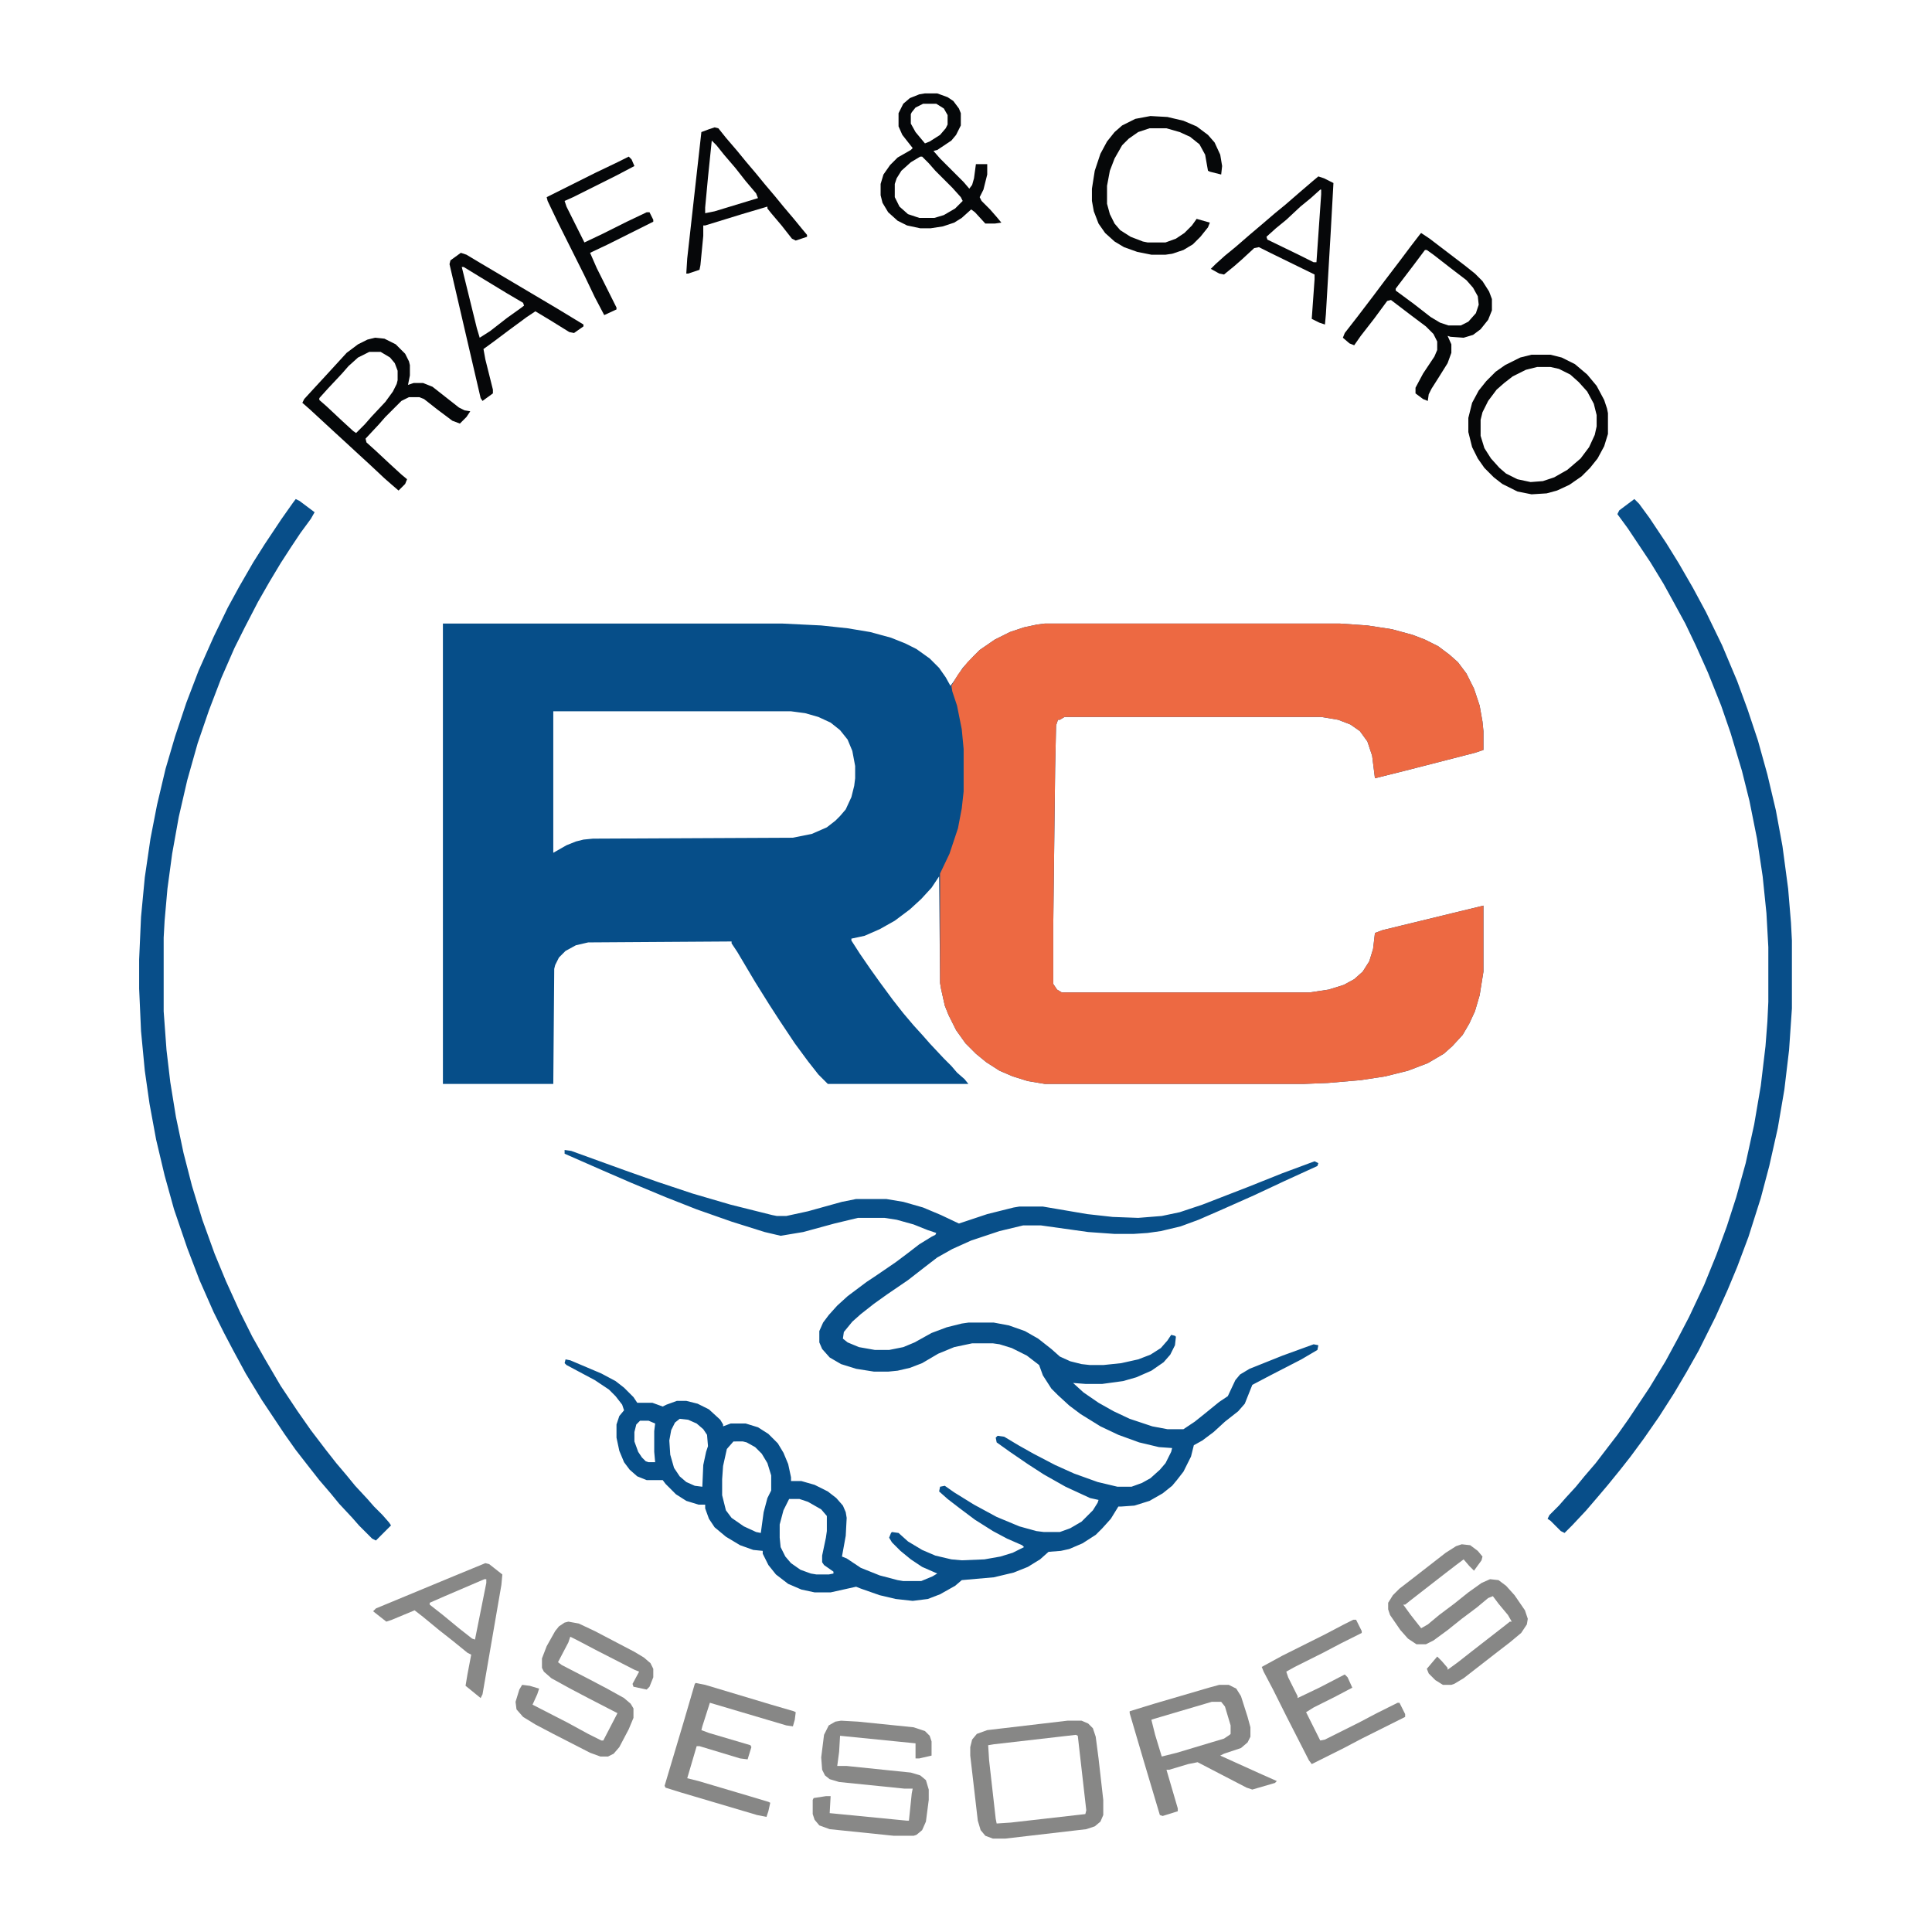
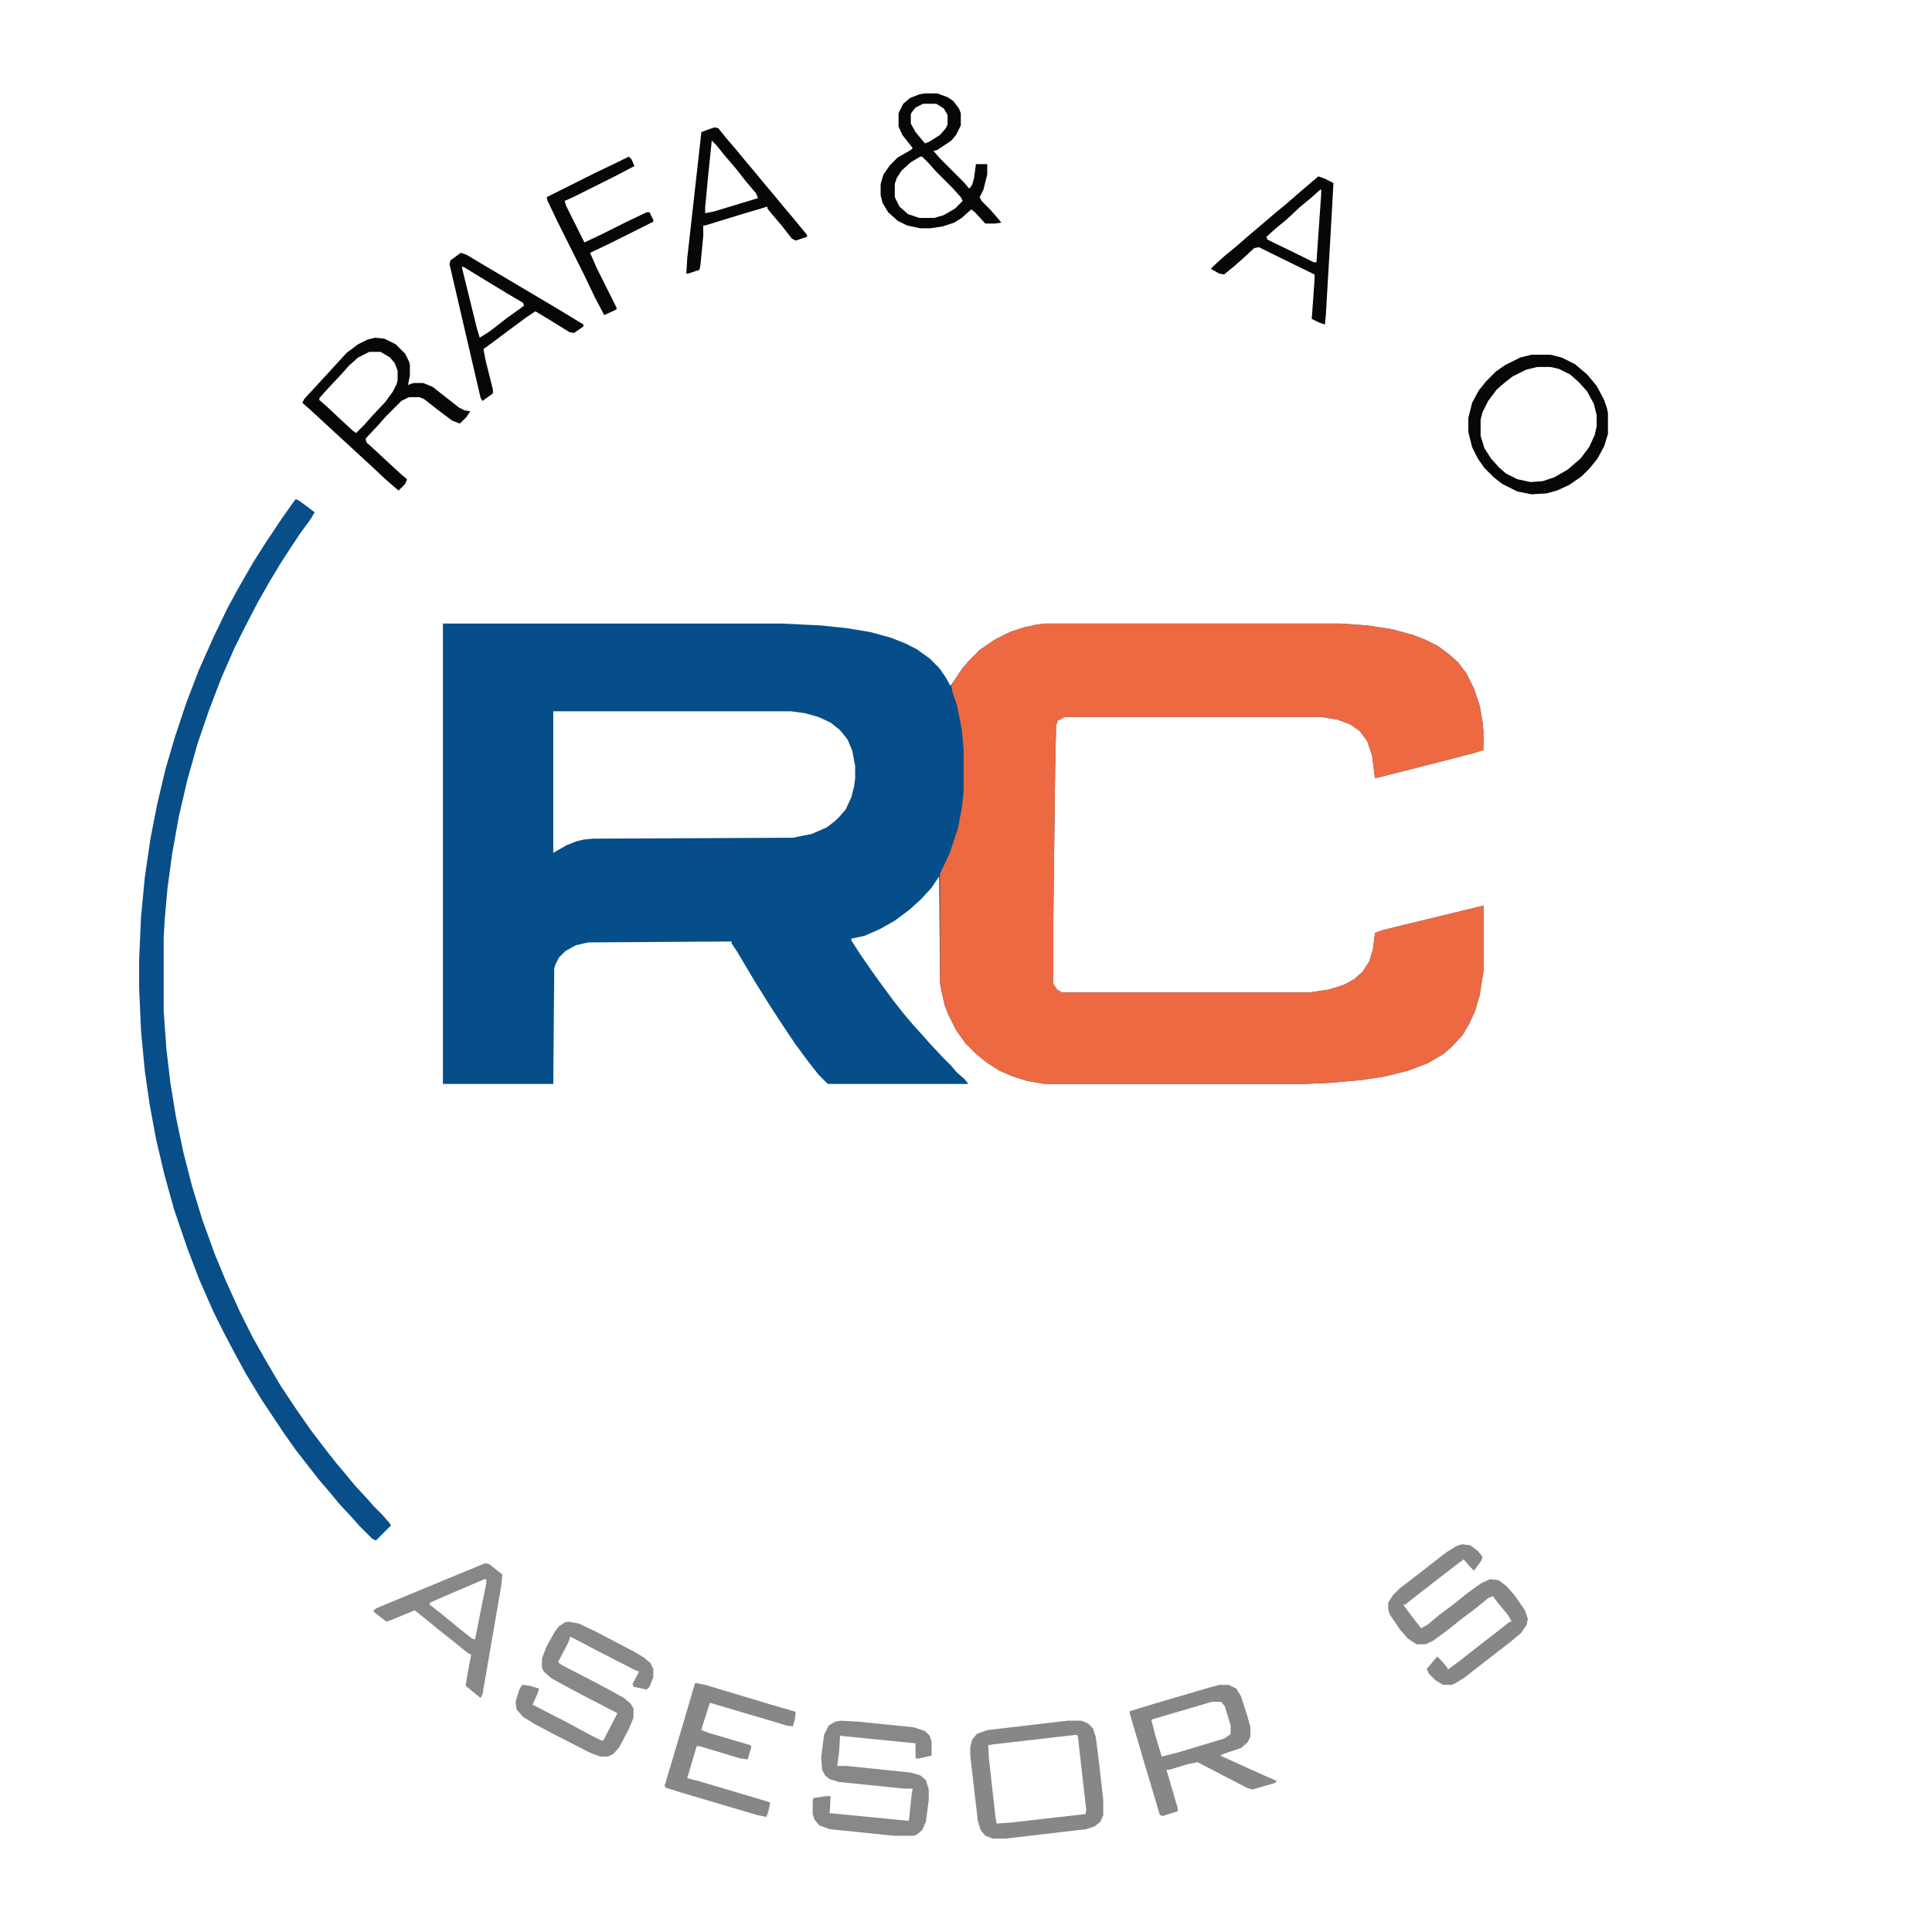
<svg xmlns="http://www.w3.org/2000/svg" version="1.1" viewBox="0 0 2047 2048" width="3544" height="3544">
  <path transform="translate(469,661)" d="m0 0h360l41 2 28 3 24 4 22 6 15 6 12 6 14 10 10 10 7 10 5 9 3-4 10-15 11-12 7-7 16-11 16-8 15-5 14-3 8-1h313l29 2 26 4 22 6 13 5 14 7 12 9 9 8 9 12 8 16 6 18 3 17 1 10v20l-9 3-74 19-32 8-3-24-5-15-8-11-10-7-13-5-18-3h-272l-5 3h-2l-2 6-1 45-2 167v62l4 6 5 3h263l20-3 16-5 11-6 9-8 7-11 4-13 2-17 8-3 74-18 33-8v70l-4 25-5 17-6 13-7 12-11 12-9 8-17 10-21 8-24 6-26 4-35 3-25 1h-275l-18-3-16-5-14-6-14-9-11-9-11-11-10-14-8-16-4-10-4-18-1-6-1-113-8 12-11 12-12 11-16 12-16 9-16 7-14 3v2l9 14 11 16 10 14 14 19 11 14 11 13 10 11 7 8 15 16 8 8 6 7 8 7 4 5h-149l-10-10-11-14-14-19-16-24-11-17-15-24-19-32-6-9v-2l-152 1-13 3-11 6-7 7-4 8-1 4-1 122h-117zm117 93v150l14-8 10-4 8-2 10-1 212-1 20-4 16-7 9-7 5-5 6-7 6-13 3-12 1-8v-13l-3-16-5-12-8-10-10-8-13-6-14-4-15-2z" fill="#064E89" />
  <path transform="translate(1107,661)" d="m0 0h313l29 2 26 4 22 6 13 5 14 7 12 9 9 8 9 12 8 16 6 18 3 17 1 10v20l-9 3-74 19-32 8-3-24-5-15-8-11-10-7-13-5-18-3h-272l-5 3h-2l-2 6-1 45-2 167v62l4 6 5 3h263l20-3 16-5 11-6 9-8 7-11 4-13 2-17 8-3 74-18 33-8v70l-4 25-5 17-6 13-7 12-11 12-9 8-17 10-21 8-24 6-26 4-35 3-25 1h-275l-18-3-16-5-14-6-14-9-11-9-11-11-10-14-8-16-4-10-4-18-1-6v-116l10-21 9-27 4-21 2-18v-45l-2-21-5-25-5-15-1-6 7-12 10-13 13-13 16-11 16-8 15-5 14-3z" fill="#ED6942" />
-   <path transform="translate(598,1219)" d="m0 0 7 1 58 21 34 12 36 12 41 12 44 11 5 1h10l23-5 36-10 15-3h32l18 3 21 6 19 8 19 9 30-10 28-7 6-1h25l47 8 27 3 27 1 25-2 19-4 24-8 49-19 35-14 35-13 4 2-1 3-35 16-32 15-36 16-23 10-19 7-21 5-14 2-15 1h-20l-28-2-50-7h-19l-25 6-30 10-20 9-16 9-13 10-18 14-22 15-14 10-14 11-9 8-9 11-1 7 5 4 12 5 17 3h15l15-3 12-5 18-10 16-6 16-4 7-1h27l16 3 17 6 14 8 14 11 9 8 11 5 12 3 9 1h14l19-2 18-4 13-5 11-7 7-8 4-6 4 1 1 1-1 9-5 10-7 8-13 9-16 7-14 4-22 3h-18l-13-1 11 10 16 11 16 9 17 8 24 8 16 3h17l12-8 10-8 16-13 9-6 8-17 5-6 10-6 35-14 33-12 5 1-1 5-17 10-33 17-19 10-8 20-7 8-14 11-12 11-12 9-9 5-3 12-8 16-7 9-5 6-10 8-14 8-16 5-14 1h-3l-8 13-9 10-7 7-14 9-14 6-9 2-13 1-9 8-13 8-15 6-21 5-34 3-7 6-16 9-13 5-16 2-18-2-17-4-20-7-5-2-27 6h-17l-14-3-14-6-13-10-8-10-6-12v-3l-10-1-14-5-15-9-12-10-6-9-4-11v-4h-7l-13-4-11-7-11-11-3-4h-17l-10-4-8-7-6-8-5-12-3-14v-14l3-9 5-6-2-6-7-9-7-7-15-10-30-16-2-2 1-4 5 1 33 14 15 8 9 7 10 10 4 6h16l11 4 4-2 11-4h10l12 3 12 6 12 11 3 5v2l8-3h16l13 4 11 7 10 10 6 10 5 12 3 14v4h11l14 4 14 7 9 7 7 8 3 7 1 6-1 19-4 22 5 2 15 10 20 8 19 5 6 1h19l12-5 5-3-16-7-12-8-11-9-9-9-3-5 2-5 1-1 7 1 10 9 15 9 14 6 17 4 11 1 24-1 17-3 13-4 12-6-2-2-16-7-15-8-19-12-16-12-13-10-9-8 1-5 5-1 10 7 21 13 24 13 24 10 18 5 8 1h17l11-4 12-7 12-12 5-8 1-3-9-2-26-12-23-13-17-11-19-13-14-10-1-5 2-2 7 1 15 9 16 9 23 12 20 9 25 9 21 5h15l11-4 9-5 10-9 6-7 6-12 1-4-14-1-21-5-22-8-19-9-21-13-12-9-12-11-7-7-9-14-4-11-13-10-16-8-13-4-7-1h-22l-19 4-17 7-17 10-13 5-13 3-10 1h-15l-19-3-16-5-12-7-8-9-3-7v-12l4-9 6-8 9-10 11-10 20-15 12-8 19-13 12-9 13-10 13-8 4-2 1-2-9-3-15-6-18-5-13-2h-28l-25 6-33 9-24 4-17-4-35-11-37-13-33-13-36-15-30-13-41-18zm537 245m-415 40-5 4-4 8-2 11 1 15 4 14 6 9 7 6 9 4 8 1 1-23 3-14 2-6-1-12-4-6-7-6-9-4zm-42 2-4 4-2 8v10l4 11 4 6 4 4 3 1h7l-1-11v-22l1-8-7-3zm99 22-7 8-4 18-1 14v17l4 16 6 8 13 9 13 6 5 1 3-22 4-15 4-8v-16l-4-13-6-10-7-7-9-5-4-1zm59 61-6 12-4 15v14l1 10 5 10 6 7 10 7 11 4 6 1h13l5-1v-2l-10-7-2-3v-7l4-19 1-7v-16l-6-7-14-8-9-3z" fill="#084F89" />
  <path transform="translate(313,529)" d="m0 0 4 2 16 12-4 7-11 15-10 15-11 17-12 20-12 21-14 27-11 22-14 32-13 34-12 35-11 39-9 39-7 39-5 37-3 34-1 18v78l3 41 4 34 6 37 8 38 9 35 11 36 13 36 12 29 15 33 13 26 13 23 17 29 18 27 14 20 16 21 11 14 11 13 9 11 13 14 7 8 9 9 7 8 2 3-16 16-4-2-14-14-7-8-14-15-9-11-12-14-11-14-14-18-12-17-24-36-17-28-13-24-10-19-11-22-15-34-13-34-14-41-10-36-9-38-7-38-5-35-4-42-2-45v-31l2-45 4-42 6-41 7-36 9-38 10-34 12-36 13-34 16-36 15-31 12-22 15-26 12-19 18-27 12-17z" fill="#084E89" />
-   <path transform="translate(1732,529)" d="m0 0 5 5 11 15 18 27 13 21 15 26 14 26 17 35 16 38 11 30 11 33 10 36 9 38 7 38 6 45 3 36 1 19v72l-3 44-5 42-7 41-9 40-9 34-13 41-12 32-10 24-13 29-18 36-13 23-13 22-16 25-16 23-14 19-11 14-13 16-11 13-12 14-15 16-8 8-4-2-11-11-3-2 2-4 10-10 7-8 11-12 9-11 12-14 13-17 10-13 12-17 22-33 17-28 13-24 12-23 16-34 13-32 11-30 10-31 10-36 9-41 7-41 5-42 2-26 1-21v-58l-2-36-4-39-6-40-8-40-8-32-12-40-10-29-14-35-13-29-11-23-12-22-11-20-14-23-24-36-11-15 2-4z" fill="#084E89" />
  <path transform="translate(1131,1824)" d="m0 0h15l7 3 5 5 3 9 3 23 5 44v16l-3 7-6 5-9 3-86 10h-13l-8-3-5-6-3-10-8-69v-9l2-8 5-6 11-4 68-8zm9 15-87 10-6 1 1 16 7 62 1 5 15-1 79-9 1-4-9-79z" fill="#878786" />
  <path transform="translate(1292,1786)" d="m0 0h10l8 4 5 8 7 22 3 11v10l-3 6-7 6-18 6-4 2 42 19 18 8-2 2-24 7-6-2-27-14-25-13-10 2-20 6h-3l12 41v3l-16 5-3-1-17-57-15-51v-2l26-8 58-17zm-8 18-61 18-3 1 4 16 7 23 16-4 50-15 6-4 1-1v-9l-6-20-4-5z" fill="#878786" />
  <path transform="translate(1549,1637)" d="m0 0 9 1 8 6 5 6-1 4-8 11-5-5-6-7-8 6-13 10-36 28-5 4h-2l8 11 11 14 7-4 12-10 16-12 15-12 14-10 9-4 9 1 8 6 9 10 11 16 3 9-1 6-6 9-12 10-13 10-36 28-10 6-3 1h-9l-8-5-7-7-2-5 11-13 5 5 6 7v2l11-8 14-11 36-28 5-4h2l-4-7-10-12-6-8-5 2-12 10-16 12-15 12-15 11-8 4h-10l-9-6-8-9-11-16-2-6v-7l5-8 7-7 13-10 36-28 11-7z" fill="#878786" />
  <path transform="translate(602,1719)" d="m0 0 11 2 17 8 42 22 10 6 7 6 3 6v9l-4 10-3 3-14-3-1-3 7-13-5-2-41-21-19-10-8-4-2 6-11 21 4 3 29 15 19 10 18 10 7 6 3 5v10l-5 12-10 19-6 7-6 3h-8l-11-4-39-20-19-10-13-8-7-8-1-8 4-13 3-5 8 1 10 3-2 6-5 11 37 19 22 12 14 7h2l14-27 1-2-31-16-19-10-20-11-8-7-2-4v-10l5-13 9-16 4-5 6-4z" fill="#888887" />
  <path transform="translate(891,1824)" d="m0 0 18 1 59 6 12 4 5 5 2 6v15l-13 3h-4v-16l-80-8-1 17-2 15h10l68 7 10 3 6 5 3 10v11l-3 23-4 9-6 5-3 1h-21l-68-7-11-4-5-6-2-6v-15l1-2 13-2h5l-1 18 82 8h2l3-29 1-5h-9l-69-7-10-3-5-4-3-6-1-13 3-24 5-10 7-4z" fill="#888887" />
-   <path transform="translate(1434,1717)" d="m0 0h3l6 12v2l-22 11-19 10-30 15-9 5 2 6 10 20v2l23-11 27-14 3 3 5 11-19 10-22 11-8 5 15 30 5-1 36-18 19-10 22-11h2l6 12v3l-46 23-19 10-34 17-3-4-24-47-14-28-10-19-2-5 22-12 46-23 19-10z" fill="#888887" />
  <path transform="translate(737,1784)" d="m0 0 10 2 70 21 24 7 2 1-1 8-2 7-7-1-81-24-8 25-1 4 8 3 44 13 1 2-4 13-8-1-43-13h-3l-10 34 12 3 54 16 20 6 2 1-2 9-2 6-10-2-81-24-16-5-1-2 20-67 12-41z" fill="#878786" />
  <path transform="translate(980,99)" d="m0 0h13l11 4 6 4 6 8 2 5v13l-5 10-5 6-15 10-4 1 7 8 25 25 6 7 3-4 2-7 2-15h12v11l-4 16-4 8 2 4 9 9 7 8 5 6-7 1h-10l-11-12-4-3-10 9-8 5-12 4-13 2h-11l-14-3-10-5-10-9-6-10-2-8v-12l3-10 7-10 8-8 14-8 2-2-11-14-4-9v-14l5-10 7-6 10-4zm-2 11-8 4-4 5-1 2v10l5 9 10 12 5-2 11-7 6-7 2-4v-10l-4-7-8-5zm-3 56-10 6-10 9-5 8-2 6v14l5 10 9 8 12 4h16l10-3 12-7 8-8-2-4-9-10-18-18-7-8-7-7z" fill="#050709" />
  <path transform="translate(397,358)" d="m0 0 10 1 12 6 10 10 4 8 1 4v11l-2 10 6-2h10l10 4 28 22 6 3 6 1-4 6-7 7-8-3-16-12-14-11-5-2h-11l-8 4-17 17-7 8-14 15 1 4 10 9 15 14 12 11 6 5-2 5-7 7-7-6-8-7-16-15-12-11-13-12-12-11-26-24-8-7 2-4 11-12 12-13 22-24 12-9 10-5zm-6 15-12 6-10 9-7 8-15 16-9 10v2l8 7 16 15 12 11 3 2 9-9 7-8 15-16 8-11 4-8 1-4v-10l-3-8-5-6-10-6z" fill="#050709" />
-   <path transform="translate(1506,247)" d="m0 0 9 6 38 29 10 8 8 8 7 11 3 8v12l-4 10-8 10-8 6-10 3-14-1-3-1 4 9v9l-4 11-10 16-7 11-3 6-1 7-5-2-8-6v-6l8-15 12-18 3-7v-9l-4-8-8-8-16-12-21-16-4 1-14 19-14 18-7 10-5-2-7-6 2-5 14-18 16-21 12-16 16-21 12-16 10-13zm4 18-12 16-16 21-3 4v2l19 14 18 14 10 6 9 3h13l8-4 8-9 3-9-1-9-5-9-7-8-17-13-18-14-7-5z" fill="#050708" />
  <path transform="translate(1623,376)" d="m0 0h20l12 3 14 7 13 11 10 12 8 15 3 9 1 5v22l-4 13-7 13-8 10-9 9-13 9-13 6-11 3-16 1-15-3-16-8-9-7-10-10-7-10-6-12-4-16v-15l4-16 7-13 8-10 10-10 10-7 16-8zm6 13-12 3-14 7-9 7-8 7-9 12-6 12-2 8v17l4 13 7 11 9 10 7 6 12 6 14 3 13-1 12-4 14-8 14-12 9-12 6-13 2-9v-12l-3-12-7-13-9-10-9-8-12-6-9-2z" fill="#060708" />
  <path transform="translate(514,1657)" d="m0 0 4 1 14 11-1 11-20 116-2 4-16-13 2-12 4-21-4-2-16-13-14-11-17-14-9-7-24 10-6 2-14-11 3-3 82-34zm-1 17-42 18-16 7v2l14 11 17 14 14 11 3 1 12-60v-4z" fill="#888887" />
-   <path transform="translate(1219,123)" d="m0 0 18 1 17 4 14 6 12 9 7 8 6 13 2 12-1 9-12-3-2-1-3-17-6-11-10-8-11-5-14-4h-18l-12 4-10 7-7 7-8 14-5 13-3 16v19l3 11 5 10 6 7 11 7 13 5 5 1h19l11-4 9-6 8-8 5-7 14 4-2 5-8 10-8 8-10 6-12 4-7 1h-15l-15-3-14-5-10-6-10-9-7-10-5-13-2-11v-13l3-19 6-18 7-13 8-10 8-7 14-7z" fill="#060809" />
  <path transform="translate(757,135)" d="m0 0 4 1 8 10 12 14 9 11 11 13 9 11 11 13 9 11 11 13 9 11 5 6v2l-12 4-4-2-11-14-11-13-4-5v-2l-27 8-39 12h-2v11l-3 31-1 5-12 4h-2l1-16 15-134 8-3zm-3 14-4 39-3 32v6l10-2 46-14-2-5-11-13-11-14-12-14-8-10z" fill="#060709" />
  <path transform="translate(488,268)" d="m0 0 6 2 15 9 81 48 28 17v2l-10 7-5-1-21-13-15-9-9 6-19 14-16 12-11 8 2 11 8 32v4l-11 8-2-3-33-142 1-4zm1 15 16 65 3 10 11-7 18-14 14-10 4-3-1-3-17-10-28-17-18-11z" fill="#060709" />
  <path transform="translate(1397,187)" d="m0 0 6 2 10 5-3 54-5 85-1 11-6-2-8-4 3-42v-5l-47-23-12-6-5 1-13 12-8 7-11 9-5-1-9-5 5-5 10-9 11-9 15-13 13-11 14-12 11-9 15-13 14-12zm2 14-10 9-11 9-15 14-11 9-10 9 1 3 33 16 16 8h3l5-72v-5z" fill="#060709" />
  <path transform="translate(666,166)" d="m0 0 3 3 3 7-19 10-46 23-9 4 2 6 19 38 19-9 26-13 21-10h3l4 8v2l-48 24-19 9 7 16 21 42v2l-13 6-10-19-11-23-28-56-11-23-1-4 52-26 23-11z" fill="#050709" />
</svg>